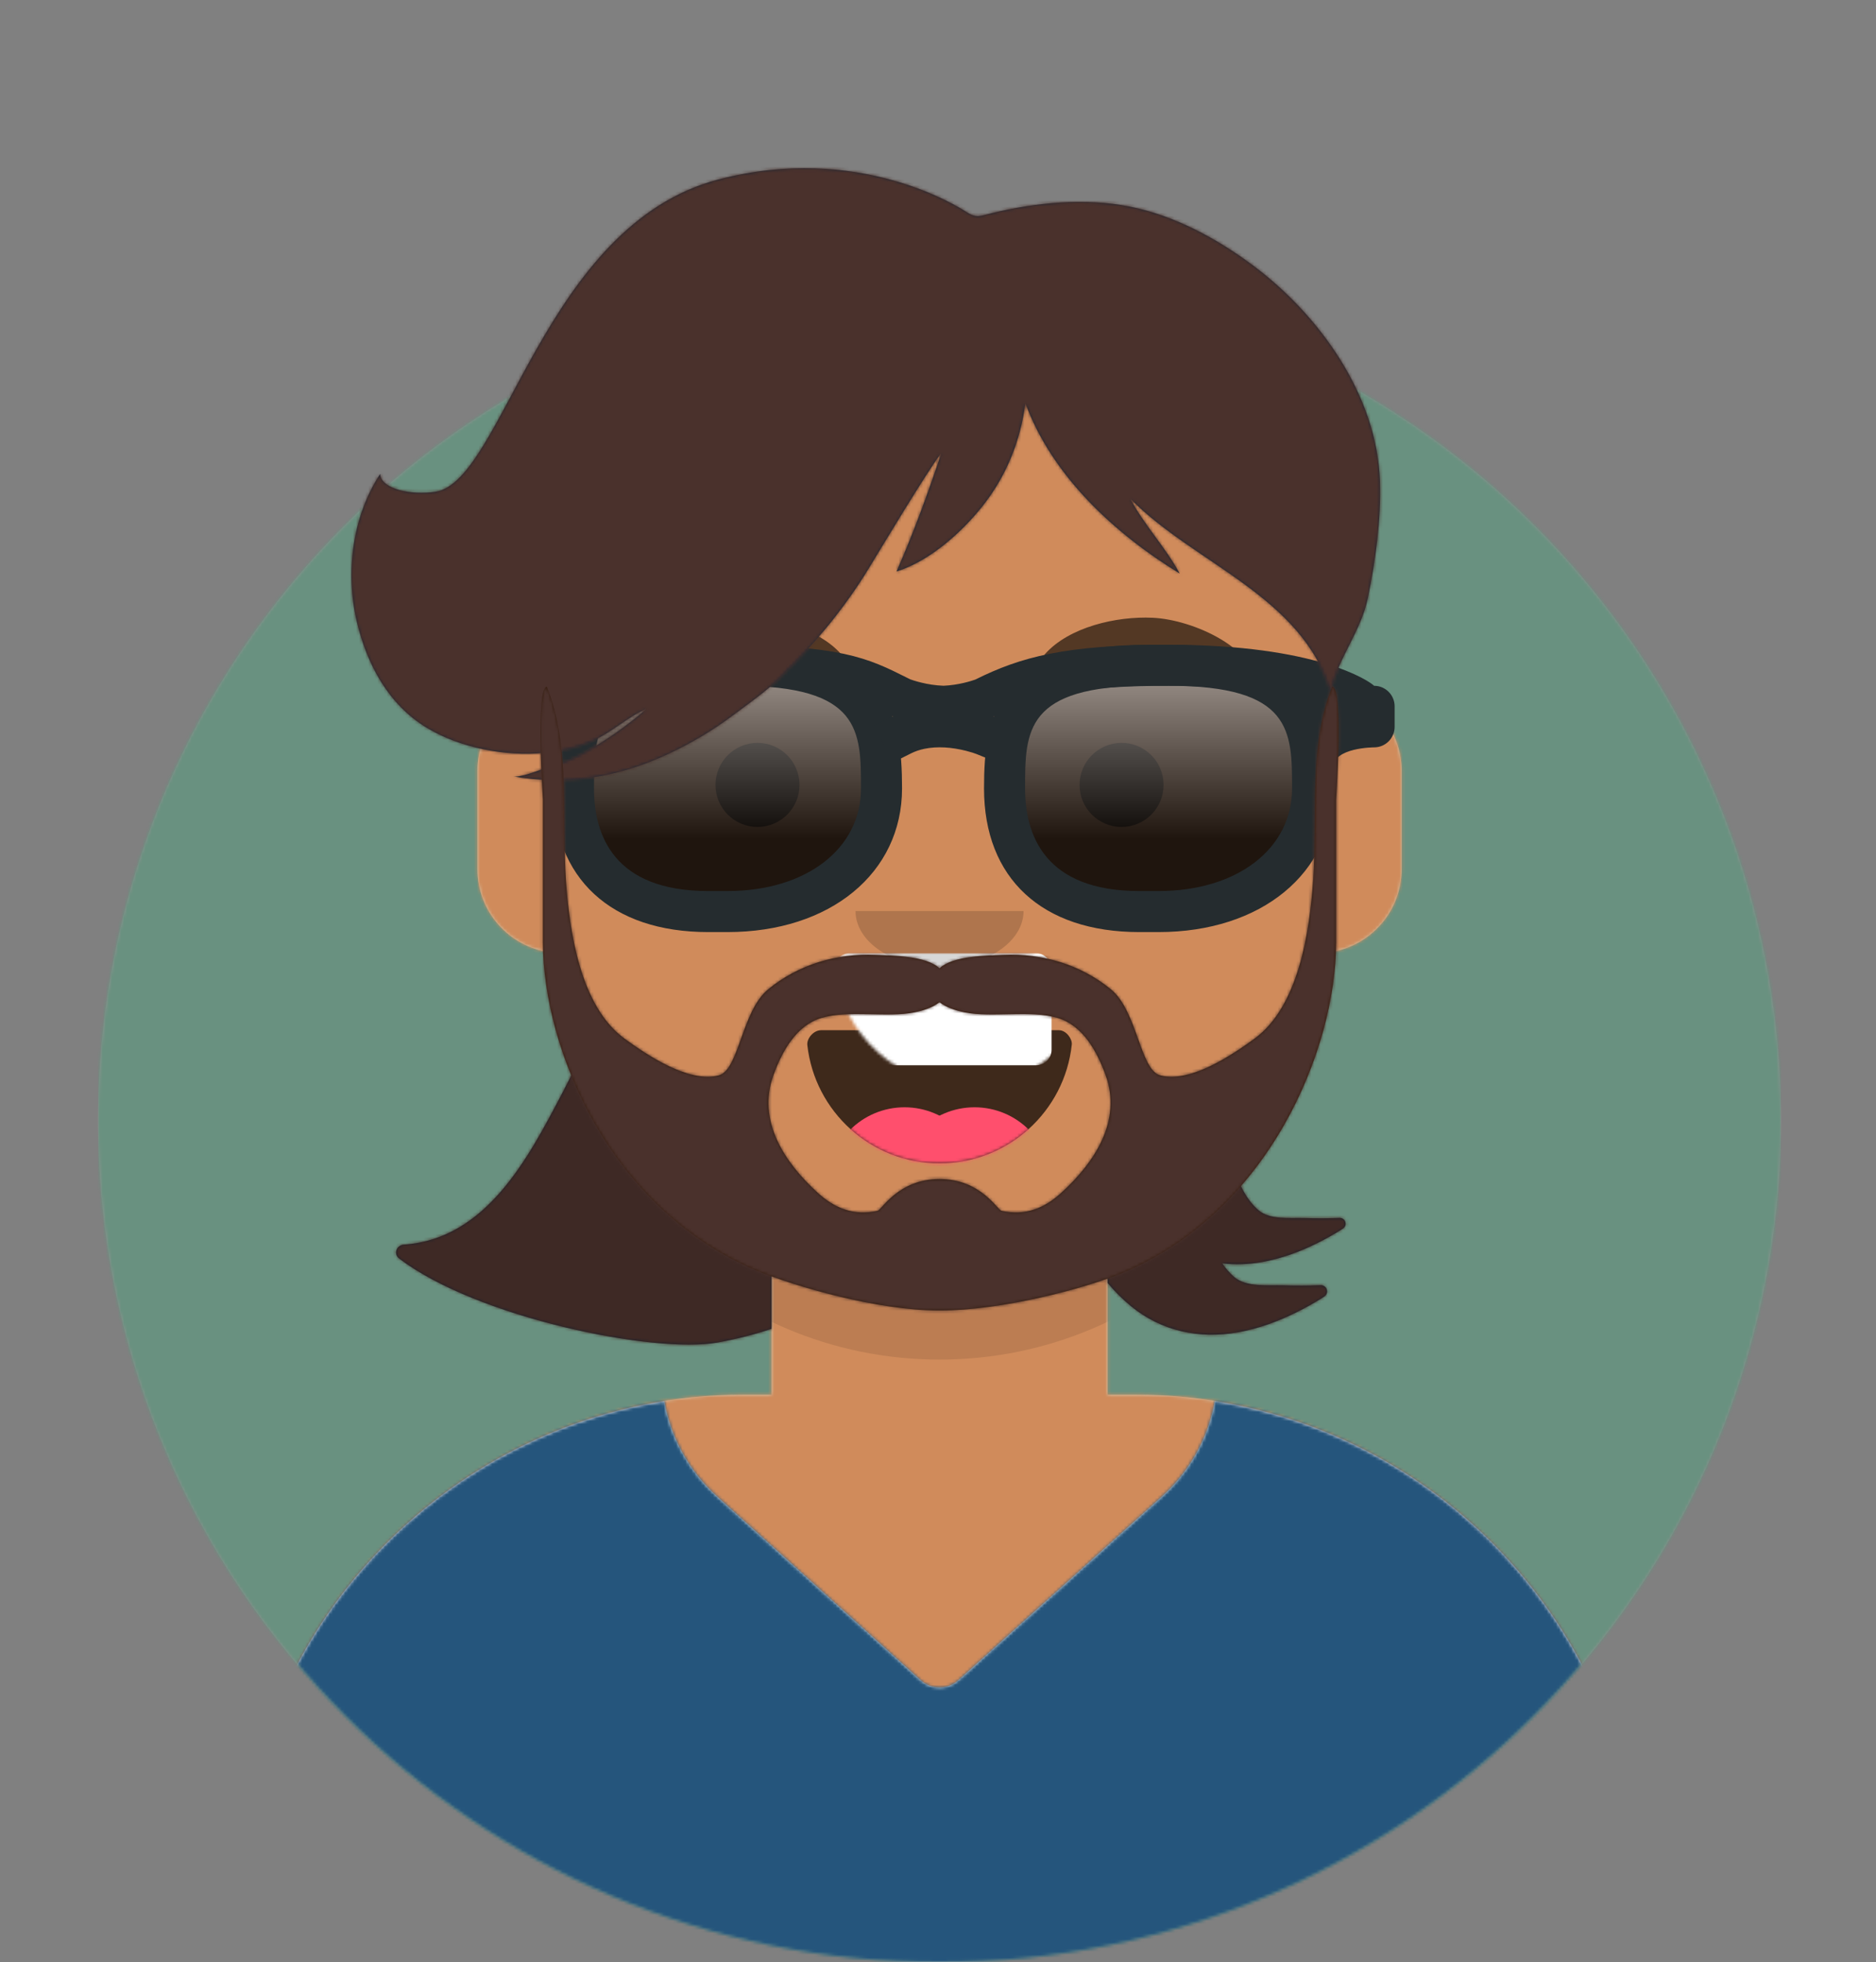
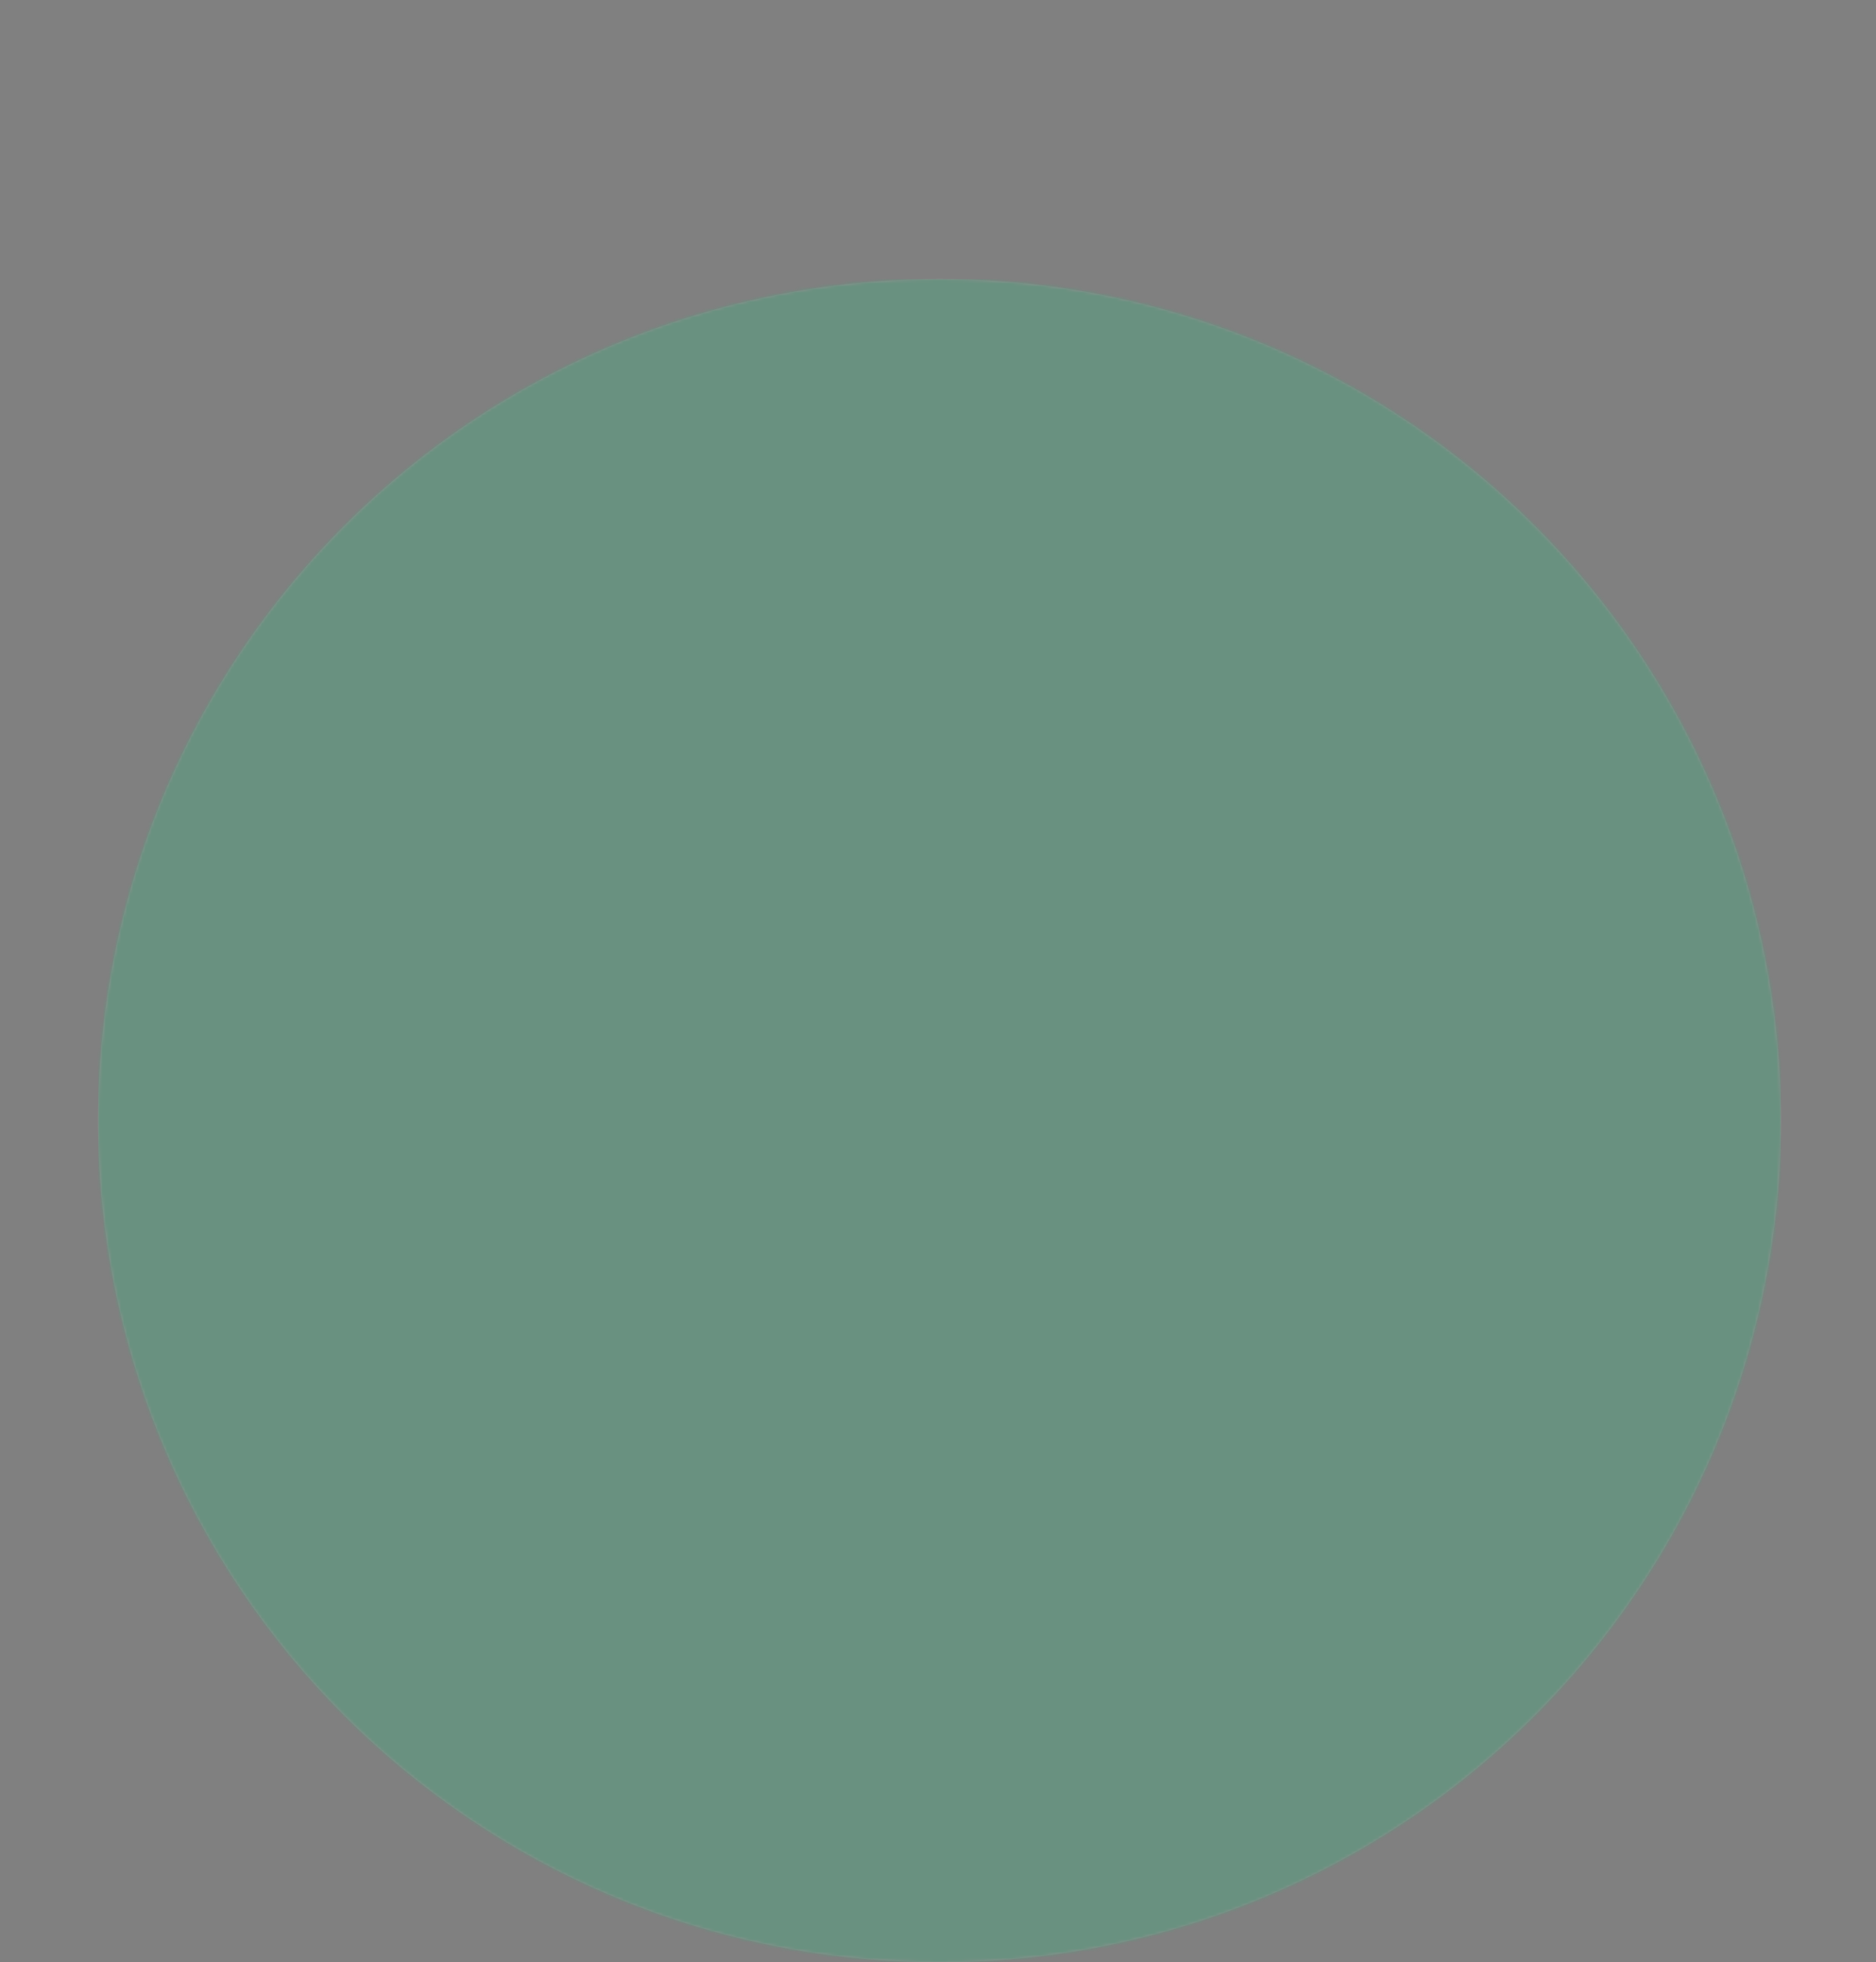
<svg xmlns="http://www.w3.org/2000/svg" xmlns:xlink="http://www.w3.org/1999/xlink" width="612px" height="640px" viewBox="0 0 612 640" version="1.1">
  <rect x="0" y="0" width="612" height="640" fill="#808080" stroke="none" />
  <title>gavin</title>
  <defs>
    <circle id="path-1" cx="274.5" cy="274.5" r="274.5" />
-     <path d="M27.409,365.714 C27.409,517.198 150.124,640 301.5,640 C452.876,640 575.591,517.198 575.591,365.714 L603,365.714 L603,0 L0,0 L0,365.714 L27.409,365.714 Z" id="path-3" />
    <path d="M283.227,330.539 L283.227,372.571 L292.364,372.571 L292.364,372.571 C383.189,372.571 456.818,446.253 456.818,537.143 L456.818,557.714 L0,557.714 L0,537.143 C0,446.253 73.629,372.571 164.455,372.571 L164.455,372.571 L173.591,372.571 L173.591,330.539 C134.219,311.823 105.918,273.57 101.197,228.3 C87.893,226.418 77.659,214.976 77.659,201.143 L77.659,169.143 C77.659,155.552 87.537,144.27 100.5,142.094 L100.5,128 L100.5,128 C100.5,57.308 157.767,0 228.409,0 L228.409,0 L228.409,0 C299.051,0 356.318,57.308 356.318,128 L356.318,142.094 C369.281,144.27 379.159,155.552 379.159,169.143 L379.159,201.143 C379.159,214.976 368.926,226.418 355.621,228.3 C350.9,273.57 322.599,311.823 283.227,330.539 Z" id="path-5" />
    <path d="M283.227,330.539 L283.227,372.571 L292.364,372.571 L292.364,372.571 C383.189,372.571 456.818,446.253 456.818,537.143 L456.818,557.714 L0,557.714 L0,537.143 C0,446.253 73.629,372.571 164.455,372.571 L164.455,372.571 L173.591,372.571 L173.591,330.539 C134.219,311.823 105.918,273.57 101.197,228.3 C87.893,226.418 77.659,214.976 77.659,201.143 L77.659,169.143 C77.659,155.552 87.537,144.27 100.5,142.094 L100.5,128 L100.5,128 C100.5,57.308 157.767,0 228.409,0 L228.409,0 L228.409,0 C299.051,0 356.318,57.308 356.318,128 L356.318,142.094 C369.281,144.27 379.159,155.552 379.159,169.143 L379.159,201.143 C379.159,214.976 368.926,226.418 355.621,228.3 C350.9,273.57 322.599,311.823 283.227,330.539 Z" id="path-7" />
    <path d="M318.219,0 C396.761,12.412 456.818,80.462 456.818,162.55 L456.818,183.003 L0,183.003 L0,162.55 C0,80.461 60.059,12.41 138.603,0 C140.663,11.587 146.448,22.6 155.858,31.092 L155.858,31.092 L222.29,91.043 C225.767,94.181 231.051,94.181 234.528,91.043 L234.528,91.043 L300.961,31.092 C301.933,30.215 302.873,29.303 303.78,28.358 C311.582,20.231 316.386,10.322 318.219,0 L318.219,0 Z" id="path-9" />
    <path d="M0.018,4.864 C2.434,26.56 20.822,43.429 43.146,43.429 C65.54,43.429 83.972,26.455 86.297,4.663 C86.484,2.909 84.527,0 82.073,0 C48.054,0 21.991,0 4.515,0 C2.048,0 -0.224,2.694 0.018,4.864 Z" id="path-11" />
    <path d="M0.018,4.864 C2.434,26.56 20.822,43.429 43.146,43.429 C65.54,43.429 83.972,26.455 86.297,4.663 C86.484,2.909 84.527,0 82.073,0 C48.054,0 21.991,0 4.515,0 C2.048,0 -0.224,2.694 0.018,4.864 Z" id="path-13" />
    <rect id="path-15" x="0" y="0" width="603" height="640" />
    <linearGradient x1="50%" y1="0%" x2="50%" y2="100%" id="linearGradient-17">
      <stop stop-color="#FFFFFF" stop-opacity="0.5" offset="0%" />
      <stop stop-color="#000000" stop-opacity="0.5" offset="70.506%" />
    </linearGradient>
    <path d="M288.084,326.623 C289.717,331.743 292.078,336.527 295.916,339.853 C299.618,343.063 306.224,342.275 310.862,342.406 C314.681,342.515 318.504,342.528 322.318,342.362 C324.235,342.279 325.089,344.68 323.539,345.787 C323.242,345.998 322.945,346.2 322.647,346.386 C320.247,347.883 317.759,349.263 315.224,350.528 C309.46,353.404 303.376,355.657 296.994,356.778 C292.617,357.546 288.278,357.69 284.078,357.18 C285.189,358.827 286.47,360.325 287.959,361.618 C291.91,365.048 298.96,364.206 303.909,364.346 C307.985,364.463 312.066,364.476 316.136,364.299 C318.182,364.21 319.093,366.776 317.439,367.959 C317.122,368.185 316.805,368.401 316.487,368.599 C313.925,370.199 311.27,371.674 308.565,373.026 C302.414,376.099 295.92,378.508 289.109,379.706 C276.547,381.913 264.283,379.3 254.404,371.23 C251.624,368.959 249.028,366.371 246.682,363.549 L246.682,357.968 C262.555,350.422 276.629,339.7 288.084,326.623 Z M73.81,291.643 C72.115,295.174 70.362,298.68 68.536,302.151 C57.583,322.972 43.951,349.241 17.129,351.077 C14.642,351.247 13.66,354.155 15.597,355.63 C40.996,374.952 98.812,386.714 119.397,383.016 C125.842,381.859 131.652,380.347 137.045,378.538 L137.045,357.968 C108.637,344.463 85.992,320.787 73.81,291.643 Z M335.546,102.125 C335.947,114.713 334.137,127.787 331.615,140.104 C329.343,151.196 321.759,159.935 319.401,170.809 C310.202,139.538 275.08,129.106 254.087,107.782 C258.647,116.452 265.619,123.663 270.195,132.189 C249.074,119.24 228.609,100.465 219.872,76.658 C218.255,88.996 213.667,100.406 205.92,110.179 C199.042,118.857 188.603,128.17 177.837,131.53 C183.382,118.942 188.121,105.89 192.472,92.843 C187.866,98.824 172.606,124.234 168.774,130.534 C164.991,136.754 160.749,142.688 156.195,148.37 C154.063,151.029 151.79,153.598 149.501,156.121 C148.167,157.59 146.808,159.036 145.419,160.452 C144.927,160.953 141.211,165.045 143.335,162.294 C138.273,168.7 130.824,173.674 124.353,178.543 C117.838,183.444 110.74,187.614 103.36,191.061 C87.008,198.701 70.213,201.482 52.38,198.29 C55.109,198.974 60.878,196.356 63.7,195.588 C67.833,194.463 71.635,193.035 75.379,190.963 C82.856,186.823 89.882,181.888 96.338,176.292 C90.155,178.926 85.134,183.912 78.832,186.677 C73.609,188.968 68.447,190.164 62.771,190.713 C50.296,191.922 35.373,189.067 24.579,182.513 C12.034,174.897 5.067,161.826 1.763,147.915 C-2.076,131.762 0.309,113.537 9.363,99.746 C9.67,104.644 19.495,106.75 27.444,105.523 C49.503,102.115 62.625,18.556 119.782,3.657 C165.375,-8.23 197.92,12.512 200.685,14.301 C203.968,16.424 205.226,15.535 208.956,14.64 C223.451,11.165 239.238,9.591 253.963,12.522 C268.445,15.405 282.328,22.913 294.07,31.671 C315.83,47.903 334.639,74.144 335.546,102.125 Z" id="path-18" />
    <path d="M170.001,164.957 C164.26,170.2 158.144,172.558 150.414,170.909 C149.084,170.626 143.661,160.536 130.193,160.536 C116.725,160.536 111.302,170.626 109.971,170.909 C102.242,172.558 96.126,170.2 90.384,164.957 C79.592,155.099 70.616,141.504 76.01,126.672 C78.82,118.942 83.392,110.454 91.708,107.991 C100.588,105.361 113.055,107.986 122.004,106.19 C124.903,105.608 128.07,104.573 130.193,102.857 C132.315,104.573 135.483,105.608 138.381,106.19 C147.33,107.986 159.798,105.361 168.678,107.991 C176.994,110.454 181.565,118.942 184.377,126.672 C189.77,141.504 180.795,155.099 170.001,164.957 M258.287,0 C250.498,19.201 253.506,43.104 252.065,63.259 C250.894,79.642 247.452,104.196 232.915,114.776 C225.482,120.187 211.951,129.28 202.238,126.743 C195.551,124.997 194.838,105.806 186.051,98.622 C176.084,90.474 163.639,86.894 151.091,87.447 C145.676,87.685 134.725,87.629 130.193,91.795 C125.661,87.629 114.711,87.685 109.296,87.447 C96.747,86.894 84.302,90.474 74.335,98.622 C65.548,105.806 64.835,124.997 58.149,126.743 C48.436,129.28 34.905,120.187 27.471,114.776 C12.933,104.196 9.493,79.642 8.321,63.259 C6.88,43.104 9.888,19.201 2.099,0 C-1.691,0 0.809,36.866 0.809,36.866 L0.809,83.395 C0.881,118.339 22.693,170.641 71.054,190.613 C82.881,195.497 109.671,203.429 130.193,203.429 C150.715,203.429 177.505,196.252 189.333,191.368 C237.693,171.396 259.505,118.339 259.578,83.395 L259.578,36.866 C259.578,36.866 262.077,0 258.287,0" id="path-20" />
  </defs>
  <g id="gavin" stroke="none" stroke-width="1" fill="none" fill-rule="evenodd">
    <g transform="translate(5, -0)">
      <g id="Circle" opacity="0.18" transform="translate(27, 91)">
        <g id="Circle-Background" fill="#E6E6E6" fill-rule="nonzero">
          <circle id="react-path-1" cx="274.5" cy="274.5" r="274.5" />
        </g>
        <g id="Color/Palette/Blue-01-Clipped">
          <mask id="mask-2" fill="white">
            <use xlink:href="#path-1" />
          </mask>
          <g id="react-path-1" />
          <g id="Color/Palette/Blue-01" mask="url(#mask-2)" fill="#00DE7D" fill-rule="nonzero">
            <rect id="🖍Color" x="0" y="0" width="549" height="549" />
          </g>
        </g>
      </g>
      <g id="Avataaar-Clipped">
        <mask id="mask-4" fill="white">
          <use xlink:href="#path-3" />
        </mask>
        <g id="react-path-2" />
        <g id="Avataaar" mask="url(#mask-4)">
          <g transform="translate(0, 0)">
            <g id="Body" transform="translate(73.091, 82.286)">
              <g id="react-path-3-link" fill="#D0C6AC" fill-rule="nonzero">
                <path d="M283.227,330.539 L283.227,372.571 L292.364,372.571 L292.364,372.571 C383.189,372.571 456.818,446.253 456.818,537.143 L456.818,557.714 L0,557.714 L0,537.143 C0,446.253 73.629,372.571 164.455,372.571 L164.455,372.571 L173.591,372.571 L173.591,330.539 C134.219,311.823 105.918,273.57 101.197,228.3 C87.893,226.418 77.659,214.976 77.659,201.143 L77.659,169.143 C77.659,155.552 87.537,144.27 100.5,142.094 L100.5,128 L100.5,128 C100.5,57.308 157.767,0 228.409,0 L228.409,0 L228.409,0 C299.051,0 356.318,57.308 356.318,128 L356.318,142.094 C369.281,144.27 379.159,155.552 379.159,169.143 L379.159,201.143 C379.159,214.976 368.926,226.418 355.621,228.3 C350.9,273.57 322.599,311.823 283.227,330.539 Z" id="react-path-3" />
              </g>
              <g id="Skin/👶🏽-03-Brown-Clipped">
                <mask id="mask-6" fill="white">
                  <use xlink:href="#path-5" />
                </mask>
                <g id="react-path-3" />
                <g id="Skin/👶🏽-03-Brown" mask="url(#mask-6)" fill="#D08B5B" fill-rule="nonzero">
                  <g id="Color">
                    <rect id="Rectangle" x="0" y="0" width="603" height="640" />
                  </g>
                </g>
              </g>
              <g id="Neck-Shadow-Clipped">
                <mask id="mask-8" fill="white">
                  <use xlink:href="#path-7" />
                </mask>
                <g id="react-path-3" />
                <path d="M356.318,180.571 L356.318,233.143 C356.318,303.835 299.051,361.143 228.409,361.143 C157.767,361.143 100.5,303.835 100.5,233.143 L100.5,180.571 L100.5,214.857 C100.5,285.55 157.767,342.857 228.409,342.857 C299.051,342.857 356.318,285.55 356.318,214.857 L356.318,180.571 Z" id="Neck-Shadow" fill-opacity="0.1" fill="#000000" fill-rule="nonzero" mask="url(#mask-8)" />
              </g>
            </g>
            <g id="Clothing/Shirt-V-Neck" transform="translate(73.091, 456.997)">
              <g id="Clothes" transform="translate(0, -0)" fill="#E6E6E6">
                <path d="M318.219,0 C396.761,12.412 456.818,80.462 456.818,162.55 L456.818,183.003 L0,183.003 L0,162.55 C0,80.461 60.059,12.41 138.603,0 C140.663,11.587 146.448,22.6 155.858,31.092 L155.858,31.092 L222.29,91.043 C225.767,94.181 231.051,94.181 234.528,91.043 L234.528,91.043 L300.961,31.092 C301.933,30.215 302.873,29.303 303.78,28.358 C311.582,20.231 316.386,10.322 318.219,0 L318.219,0 Z" id="react-path-7" />
              </g>
              <g id="Color/Palette/Gray-01-Clipped" transform="translate(0, -0)">
                <mask id="mask-10" fill="white">
                  <use xlink:href="#path-9" />
                </mask>
                <g id="react-path-7" />
                <g id="Color/Palette/Gray-01" mask="url(#mask-10)" fill="#25557C">
                  <g transform="translate(-73.091, -68.426)" id="🖍Color">
                    <rect x="0" y="0" width="603" height="251.429" />
                  </g>
                </g>
              </g>
            </g>
            <g id="Face" transform="translate(199.936, 198.209)">
              <g id="Mouth/Smile" transform="translate(58.418, 137.791)">
                <g id="Mouth" fill="#000000" fill-opacity="0.7">
                  <path d="M0.018,4.864 C2.434,26.56 20.822,43.429 43.146,43.429 C65.54,43.429 83.972,26.455 86.297,4.663 C86.484,2.909 84.527,0 82.073,0 C48.054,0 21.991,0 4.515,0 C2.048,0 -0.224,2.694 0.018,4.864 Z" id="react-path-9" />
                </g>
                <g id="Teeth-Clipped" transform="translate(0, 0)">
                  <mask id="mask-12" fill="white">
                    <use xlink:href="#path-11" />
                  </mask>
                  <g id="react-path-9" />
                  <rect id="Teeth" fill="#FFFFFF" mask="url(#mask-12)" x="8.885" y="-25.143" width="70.807" height="36.571" rx="5" />
                </g>
                <g id="Tongue-Clipped" transform="translate(0, 0)">
                  <mask id="mask-14" fill="white">
                    <use xlink:href="#path-13" />
                  </mask>
                  <g id="react-path-9" />
                  <g id="Tongue" mask="url(#mask-14)">
                    <g transform="translate(6.601, 25.143)" id="Group">
                      <ellipse id="Oval" fill="#FF4F6D" cx="25.125" cy="25.143" rx="25.125" ry="25.143" />
                      <ellipse id="Oval" fill="#FF4F6D" cx="47.966" cy="25.143" rx="25.125" ry="25.143" />
                    </g>
                  </g>
                </g>
              </g>
              <g id="Nose/Default" transform="translate(74.155, 98.933)" fill="#000000" fill-opacity="0.16" fill-rule="nonzero">
                <path d="M0,0 C0,10.099 12.271,18.286 27.409,18.286 L27.409,18.286 C42.547,18.286 54.818,10.099 54.818,0" id="Nose" />
              </g>
              <g id="Eyes/Default-😀" transform="translate(28.473, 44.076)" fill="#000000" fill-opacity="0.6" fill-rule="nonzero">
                <ellipse id="Eye" cx="13.705" cy="13.714" rx="13.705" ry="13.714" />
-                 <ellipse id="Eye" cx="132.477" cy="13.714" rx="13.705" ry="13.714" />
              </g>
              <g id="Eyebrow/Natural/Default-Natural" fill="#000000" fill-opacity="0.6" fill-rule="nonzero">
                <path d="M33.13,3.414 C19.97,5.181 -0.551,16.658 1.166,29.943 C1.222,30.378 1.88,30.514 2.163,30.151 C7.842,22.864 51.754,12.161 67.747,14.398 C69.21,14.603 70.176,13.091 69.178,12.147 C60.625,4.066 44.919,1.819 33.13,3.414" id="Eyebrow" transform="translate(35.326, 16.647) rotate(5) translate(-35.326, -16.647) " />
-                 <path d="M167.891,3.414 C154.731,5.181 134.21,16.658 135.927,29.943 C135.983,30.378 136.64,30.514 136.924,30.151 C142.603,22.864 186.515,12.161 202.507,14.398 C203.971,14.603 204.937,13.091 203.939,12.147 C195.386,4.066 179.68,1.819 167.891,3.414" id="Eyebrow" transform="translate(170.087, 16.647) scale(-1, 1) rotate(5) translate(-170.087, -16.647) " />
              </g>
            </g>
            <g id="Top/Short-Hair/Shaggy-Mullet-Clipped">
              <mask id="mask-16" fill="white">
                <use xlink:href="#path-15" />
              </mask>
              <g id="react-path-13" />
              <g id="Top/Short-Hair/Shaggy-Mullet" mask="url(#mask-16)">
                <g transform="translate(109.636, 54.857)" id="Group">
                  <g id="Wayfarers" transform="translate(45.682, 155.428)">
                    <g id="Shades" transform="translate(26.766, 6.694)">
                      <g id="Shade">
                        <g id="react-path-16-link" fill="#000000" fill-opacity="0.7">
                          <path d="M100.488,40.163 C100.488,62.34 81.644,80.327 50.244,80.327 L43.963,80.327 C12.563,80.327 1.52151019e-15,62.333 1.52151019e-15,40.163 L1.52151019e-15,40.163 C1.52151019e-15,17.98 2.933,0 46.896,0 L53.592,0 C97.555,0 100.488,17.98 100.488,40.163 L100.488,40.163 Z" id="react-path-16" />
                        </g>
                        <g id="react-path-16-link" style="mix-blend-mode: screen;" fill="url(#linearGradient-17)">
-                           <path d="M100.488,40.163 C100.488,62.34 81.644,80.327 50.244,80.327 L43.963,80.327 C12.563,80.327 1.52151019e-15,62.333 1.52151019e-15,40.163 L1.52151019e-15,40.163 C1.52151019e-15,17.98 2.933,0 46.896,0 L53.592,0 C97.555,0 100.488,17.98 100.488,40.163 L100.488,40.163 Z" id="react-path-16" />
-                         </g>
+                           </g>
                      </g>
                      <g id="Shade" transform="translate(140.627, 0)">
                        <g id="react-path-17-link" fill="#000000" fill-opacity="0.7">
                          <path d="M100.488,40.163 C100.488,62.34 81.651,80.327 50.244,80.327 L43.963,80.327 C12.563,80.327 0,62.333 0,40.163 L0,40.163 C0,17.98 2.933,0 46.896,0 L53.592,0 C97.548,0 100.488,17.98 100.488,40.163 L100.488,40.163 Z" id="react-path-17" />
                        </g>
                        <g id="react-path-17-link" style="mix-blend-mode: screen;" transform="translate(0, 0)" fill="url(#linearGradient-17)">
-                           <path d="M100.488,40.163 C100.488,62.34 81.651,80.327 50.244,80.327 L43.963,80.327 C12.563,80.327 0,62.333 0,40.163 L0,40.163 C0,17.98 2.933,0 46.896,0 L53.592,0 C97.548,0 100.488,17.98 100.488,40.163 L100.488,40.163 Z" id="react-path-17" />
-                         </g>
+                           </g>
                      </g>
                    </g>
                    <path d="M77.01,93.714 L70.729,93.714 C39.007,93.714 20.07,76.196 20.07,46.857 C20.07,23.147 24.208,0 73.662,0 L80.358,0 C129.812,0 133.951,23.147 133.951,46.857 C133.951,74.443 110.54,93.714 77.01,93.714 Z M73.662,13.381 C33.463,13.381 33.463,28.154 33.463,46.857 C33.463,62.126 39.925,80.327 70.729,80.327 L77.01,80.327 C102.651,80.327 120.558,66.564 120.558,46.857 C120.558,28.154 120.558,13.381 80.358,13.381 L73.662,13.381 Z" id="Left" fill="#252C2F" fill-rule="nonzero" />
                    <path d="M217.638,93.714 L211.356,93.714 C179.635,93.714 160.697,76.196 160.697,46.857 C160.697,23.147 164.835,0 214.289,0 L220.986,0 C270.44,0 274.578,23.147 274.578,46.857 C274.578,74.443 251.167,93.714 217.638,93.714 Z M214.289,13.381 C174.09,13.381 174.09,28.154 174.09,46.857 C174.09,62.126 180.559,80.327 211.356,80.327 L217.638,80.327 C243.279,80.327 261.185,66.564 261.185,46.857 C261.185,28.154 261.185,13.381 220.986,13.381 L214.289,13.381 Z" id="Right" fill="#252C2F" fill-rule="nonzero" />
                    <path d="M6.697,13.388 C8.264,11.821 25.407,0 73.662,0 C114.122,0 122.687,4.297 135.652,10.791 L136.601,11.27 C137.502,11.596 142.111,13.198 147.503,13.374 C152.415,13.159 156.617,11.796 157.844,11.36 C172.642,3.995 187.126,0 220.986,0 C269.241,0 286.384,11.821 287.951,13.388 C291.654,13.388 294.648,16.38 294.648,20.082 L294.648,26.776 C294.648,30.477 291.654,33.469 287.951,33.469 C287.951,33.469 274.558,33.469 274.558,40.163 C274.558,46.857 267.862,30.477 267.862,26.776 L267.862,20.256 C259.695,17.057 245.075,13.388 220.986,13.388 C194.147,13.388 180.78,15.973 169.314,20.809 L169.443,21.126 L163.742,23.429 L169.437,25.733 L164.412,38.143 L158.204,35.631 C157.65,35.407 156.454,35.004 154.795,34.585 C150.171,33.418 145.418,33.063 141.214,33.946 C139.671,34.27 138.24,34.756 136.927,35.413 L130.938,38.408 L124.946,26.435 L130.935,23.44 L130.949,23.432 L125.212,21.112 L125.395,20.66 C115.507,15.945 106.389,13.388 73.662,13.388 C49.574,13.388 34.955,17.055 26.786,20.254 L26.786,26.776 C26.786,30.477 20.09,46.857 20.09,40.163 C20.09,33.469 6.697,33.469 6.697,33.469 C3,33.469 0,30.477 0,26.776 L0,20.082 C0,16.38 3,13.388 6.697,13.388 Z" id="Stuff" fill="#252C2F" fill-rule="nonzero" />
                  </g>
                  <g id="Hair" fill="#1D2633">
                    <path d="M288.084,326.623 C289.717,331.743 292.078,336.527 295.916,339.853 C299.618,343.063 306.224,342.275 310.862,342.406 C314.681,342.515 318.504,342.528 322.318,342.362 C324.235,342.279 325.089,344.68 323.539,345.787 C323.242,345.998 322.945,346.2 322.647,346.386 C320.247,347.883 317.759,349.263 315.224,350.528 C309.46,353.404 303.376,355.657 296.994,356.778 C292.617,357.546 288.278,357.69 284.078,357.18 C285.189,358.827 286.47,360.325 287.959,361.618 C291.91,365.048 298.96,364.206 303.909,364.346 C307.985,364.463 312.066,364.476 316.136,364.299 C318.182,364.21 319.093,366.776 317.439,367.959 C317.122,368.185 316.805,368.401 316.487,368.599 C313.925,370.199 311.27,371.674 308.565,373.026 C302.414,376.099 295.92,378.508 289.109,379.706 C276.547,381.913 264.283,379.3 254.404,371.23 C251.624,368.959 249.028,366.371 246.682,363.549 L246.682,357.968 C262.555,350.422 276.629,339.7 288.084,326.623 Z M73.81,291.643 C72.115,295.174 70.362,298.68 68.536,302.151 C57.583,322.972 43.951,349.241 17.129,351.077 C14.642,351.247 13.66,354.155 15.597,355.63 C40.996,374.952 98.812,386.714 119.397,383.016 C125.842,381.859 131.652,380.347 137.045,378.538 L137.045,357.968 C108.637,344.463 85.992,320.787 73.81,291.643 Z M335.546,102.125 C335.947,114.713 334.137,127.787 331.615,140.104 C329.343,151.196 321.759,159.935 319.401,170.809 C310.202,139.538 275.08,129.106 254.087,107.782 C258.647,116.452 265.619,123.663 270.195,132.189 C249.074,119.24 228.609,100.465 219.872,76.658 C218.255,88.996 213.667,100.406 205.92,110.179 C199.042,118.857 188.603,128.17 177.837,131.53 C183.382,118.942 188.121,105.89 192.472,92.843 C187.866,98.824 172.606,124.234 168.774,130.534 C164.991,136.754 160.749,142.688 156.195,148.37 C154.063,151.029 151.79,153.598 149.501,156.121 C148.167,157.59 146.808,159.036 145.419,160.452 C144.927,160.953 141.211,165.045 143.335,162.294 C138.273,168.7 130.824,173.674 124.353,178.543 C117.838,183.444 110.74,187.614 103.36,191.061 C87.008,198.701 70.213,201.482 52.38,198.29 C55.109,198.974 60.878,196.356 63.7,195.588 C67.833,194.463 71.635,193.035 75.379,190.963 C82.856,186.823 89.882,181.888 96.338,176.292 C90.155,178.926 85.134,183.912 78.832,186.677 C73.609,188.968 68.447,190.164 62.771,190.713 C50.296,191.922 35.373,189.067 24.579,182.513 C12.034,174.897 5.067,161.826 1.763,147.915 C-2.076,131.762 0.309,113.537 9.363,99.746 C9.67,104.644 19.495,106.75 27.444,105.523 C49.503,102.115 62.625,18.556 119.782,3.657 C165.375,-8.23 197.92,12.512 200.685,14.301 C203.968,16.424 205.226,15.535 208.956,14.64 C223.451,11.165 239.238,9.591 253.963,12.522 C268.445,15.405 282.328,22.913 294.07,31.671 C315.83,47.903 334.639,74.144 335.546,102.125 Z" id="react-path-14" />
                  </g>
                  <g id="Skin/👶🏽-03-Brown-Clipped">
                    <mask id="mask-19" fill="white">
                      <use xlink:href="#path-18" />
                    </mask>
                    <g id="react-path-14" />
                    <g id="Skin/👶🏽-03-Brown" mask="url(#mask-19)">
                      <g transform="translate(-111.921, -54.857)" id="Color">
                        <rect id="Rectangle" fill="#4A312C" fill-rule="nonzero" x="0" y="0" width="603" height="640" />
                      </g>
                    </g>
                  </g>
                  <path d="M288.084,326.623 C289.717,331.743 292.078,336.527 295.916,339.853 C299.618,343.063 306.224,342.275 310.862,342.406 C314.681,342.515 318.504,342.528 322.318,342.362 C324.235,342.279 325.089,344.68 323.539,345.787 C323.242,345.998 322.945,346.2 322.647,346.386 C320.247,347.883 317.759,349.263 315.224,350.528 C309.46,353.404 303.376,355.657 296.994,356.778 C292.617,357.546 288.278,357.69 284.078,357.18 C285.189,358.827 286.47,360.325 287.959,361.618 C291.91,365.048 298.96,364.206 303.909,364.346 C307.985,364.463 312.066,364.476 316.136,364.299 C318.182,364.21 319.093,366.776 317.439,367.959 C317.122,368.185 316.805,368.401 316.487,368.599 C313.925,370.199 311.27,371.674 308.565,373.026 C302.414,376.099 295.92,378.508 289.109,379.706 C276.547,381.913 264.283,379.3 254.404,371.23 C251.624,368.959 249.028,366.371 246.682,363.549 L246.682,357.968 C262.555,350.422 276.629,339.7 288.084,326.623 Z M73.81,291.643 C72.115,295.174 70.362,298.68 68.536,302.151 C57.583,322.972 43.951,349.241 17.129,351.077 C14.642,351.247 13.66,354.155 15.597,355.63 C40.996,374.952 98.812,386.714 119.397,383.016 C125.842,381.859 131.652,380.347 137.045,378.538 L137.045,357.968 C108.637,344.463 85.992,320.787 73.81,291.643 Z" id="Shadow" fill-opacity="0.16" fill="#000000" />
                  <g id="Facial-Hair/Beard-Light" transform="translate(61.67, 169.143)">
                    <g id="Lite-Beard" fill="#331B0C">
                      <path d="M170.001,164.957 C164.26,170.2 158.144,172.558 150.414,170.909 C149.084,170.626 143.661,160.536 130.193,160.536 C116.725,160.536 111.302,170.626 109.971,170.909 C102.242,172.558 96.126,170.2 90.384,164.957 C79.592,155.099 70.616,141.504 76.01,126.672 C78.82,118.942 83.392,110.454 91.708,107.991 C100.588,105.361 113.055,107.986 122.004,106.19 C124.903,105.608 128.07,104.573 130.193,102.857 C132.315,104.573 135.483,105.608 138.381,106.19 C147.33,107.986 159.798,105.361 168.678,107.991 C176.994,110.454 181.565,118.942 184.377,126.672 C189.77,141.504 180.795,155.099 170.001,164.957 M258.287,0 C250.498,19.201 253.506,43.104 252.065,63.259 C250.894,79.642 247.452,104.196 232.915,114.776 C225.482,120.187 211.951,129.28 202.238,126.743 C195.551,124.997 194.838,105.806 186.051,98.622 C176.084,90.474 163.639,86.894 151.091,87.447 C145.676,87.685 134.725,87.629 130.193,91.795 C125.661,87.629 114.711,87.685 109.296,87.447 C96.747,86.894 84.302,90.474 74.335,98.622 C65.548,105.806 64.835,124.997 58.149,126.743 C48.436,129.28 34.905,120.187 27.471,114.776 C12.933,104.196 9.493,79.642 8.321,63.259 C6.88,43.104 9.888,19.201 2.099,0 C-1.691,0 0.809,36.866 0.809,36.866 L0.809,83.395 C0.881,118.339 22.693,170.641 71.054,190.613 C82.881,195.497 109.671,203.429 130.193,203.429 C150.715,203.429 177.505,196.252 189.333,191.368 C237.693,171.396 259.505,118.339 259.578,83.395 L259.578,36.866 C259.578,36.866 262.077,0 258.287,0" id="react-path-21" />
                    </g>
                    <g id="Color/Hair/Brown-Clipped">
                      <mask id="mask-21" fill="white">
                        <use xlink:href="#path-20" />
                      </mask>
                      <g id="react-path-21" />
                      <g id="Color/Hair/Brown" mask="url(#mask-21)">
                        <g transform="translate(-134.761, -59.429)" id="Color">
                          <rect id="Rectangle" fill="#4A312C" fill-rule="nonzero" x="0" y="0" width="603" height="557.714" />
                        </g>
                      </g>
                    </g>
                  </g>
                </g>
              </g>
            </g>
          </g>
        </g>
      </g>
    </g>
  </g>
</svg>